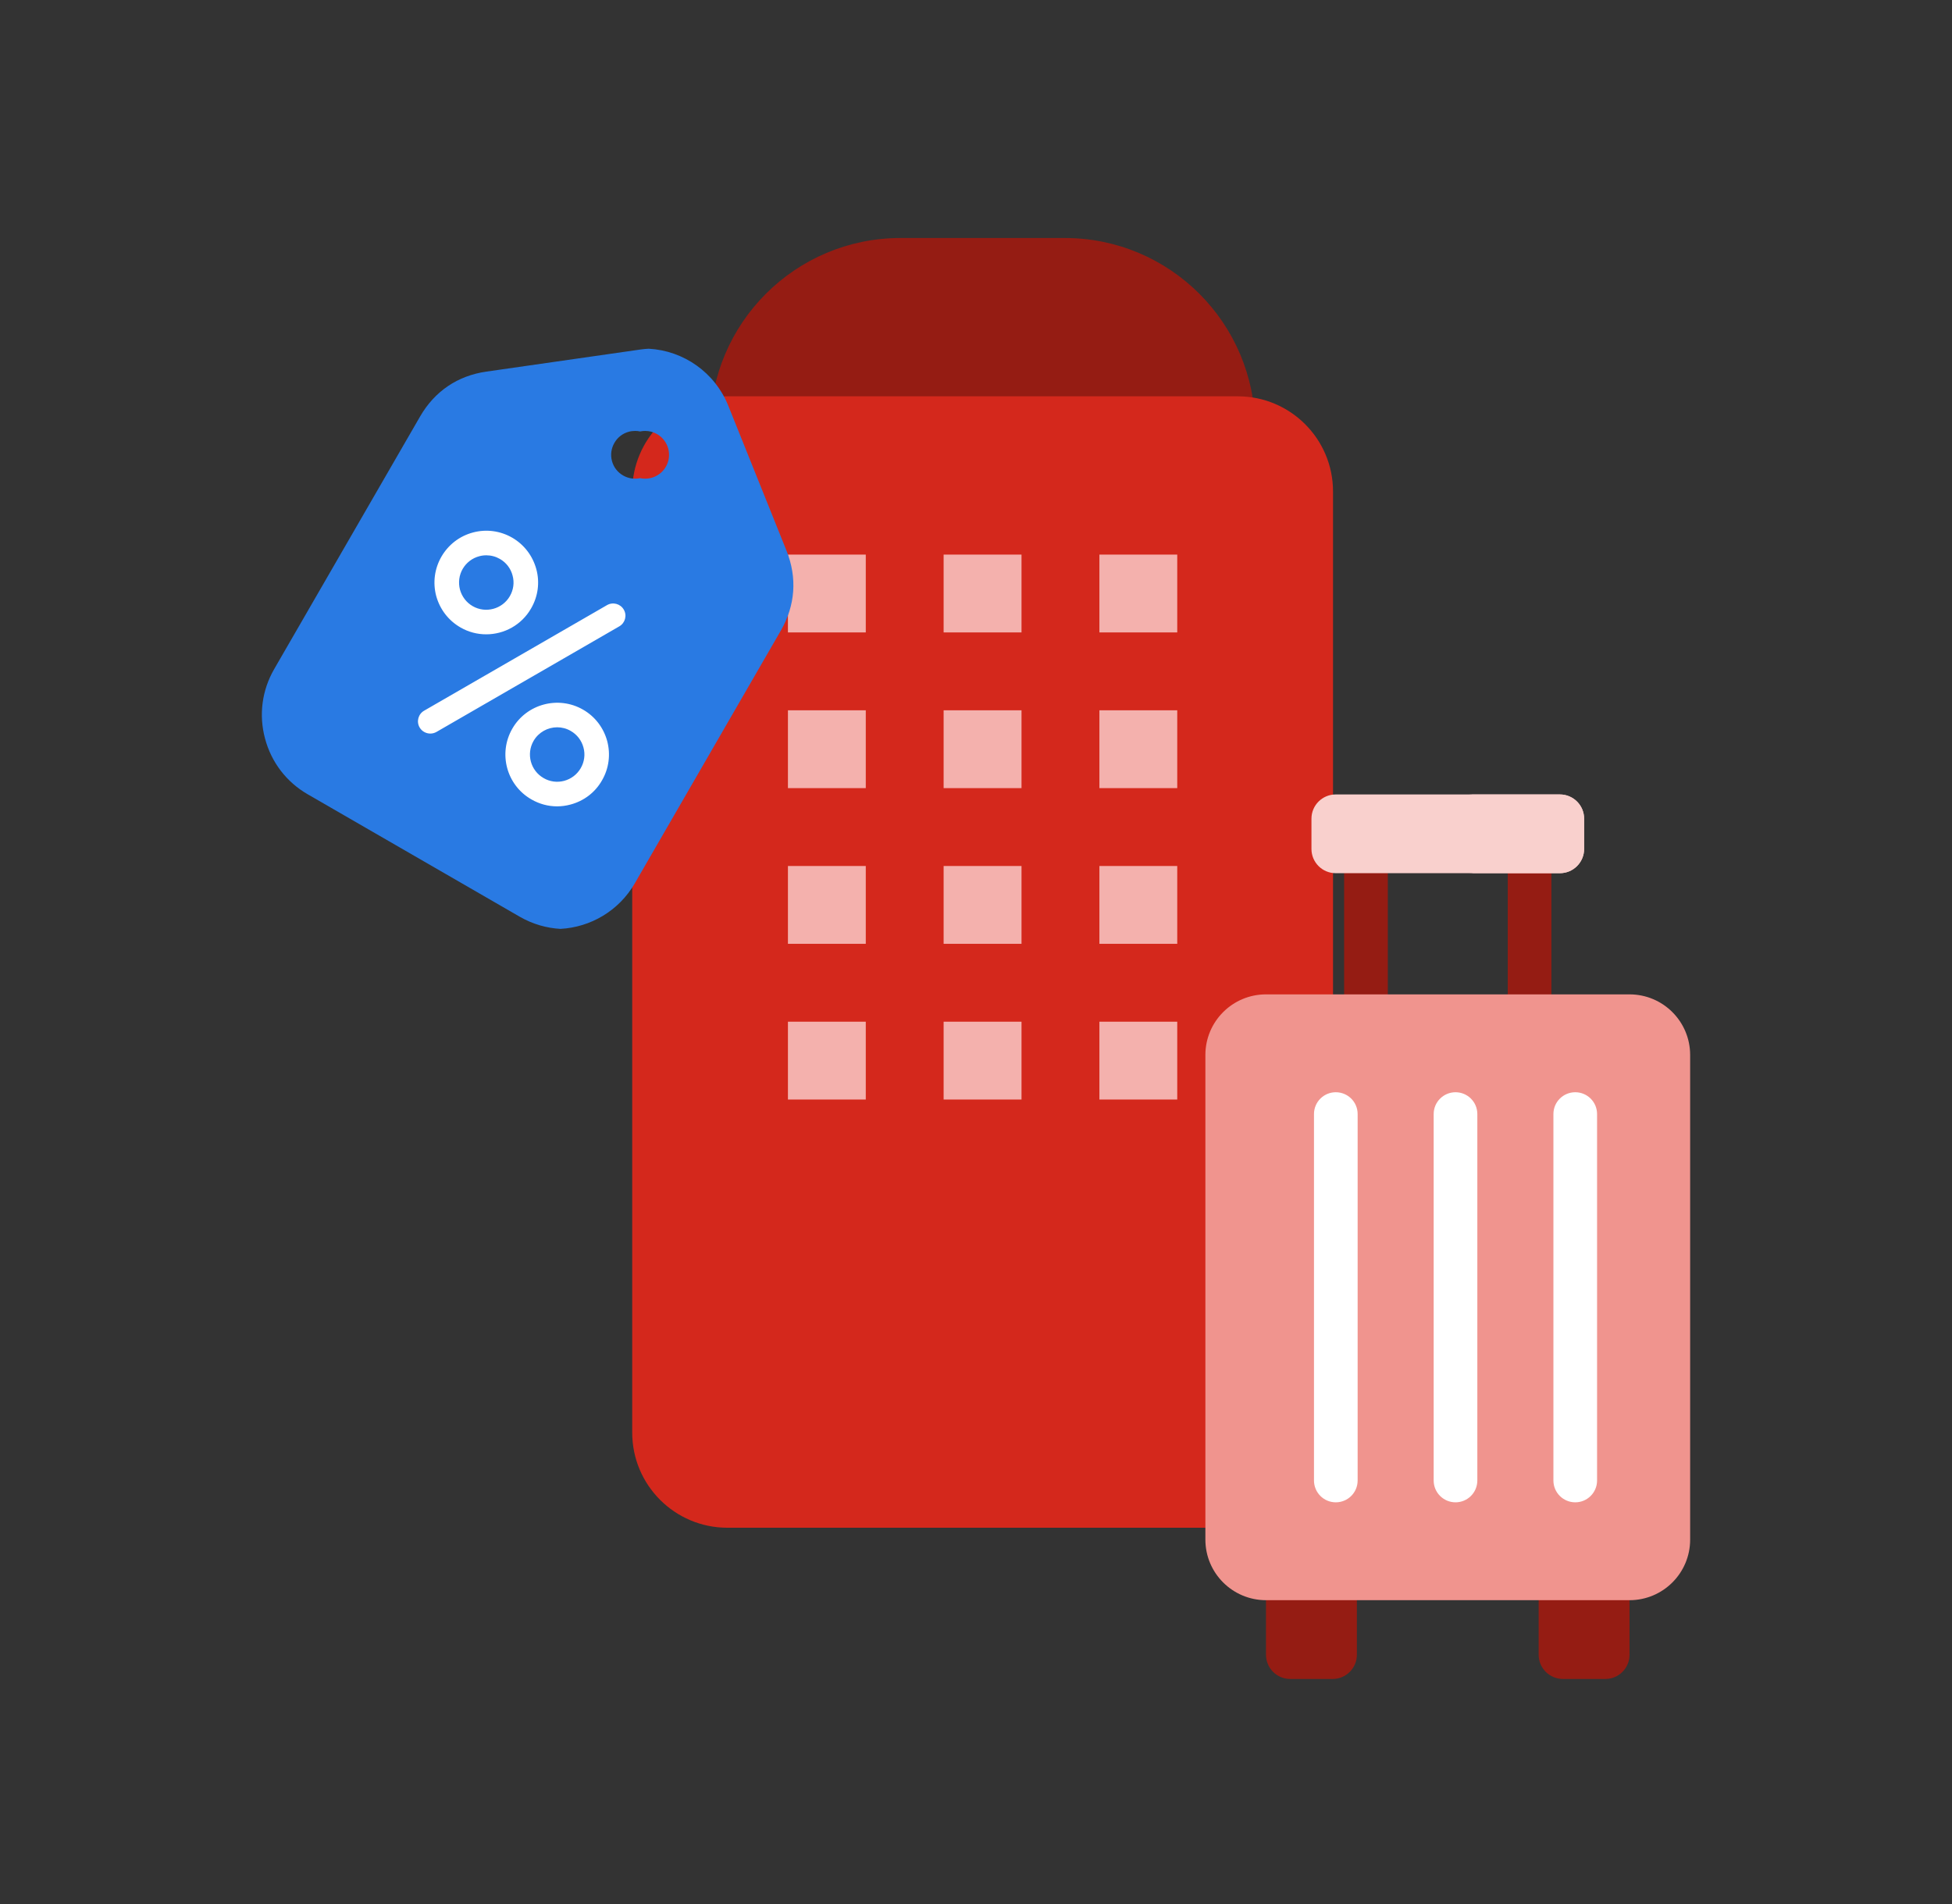
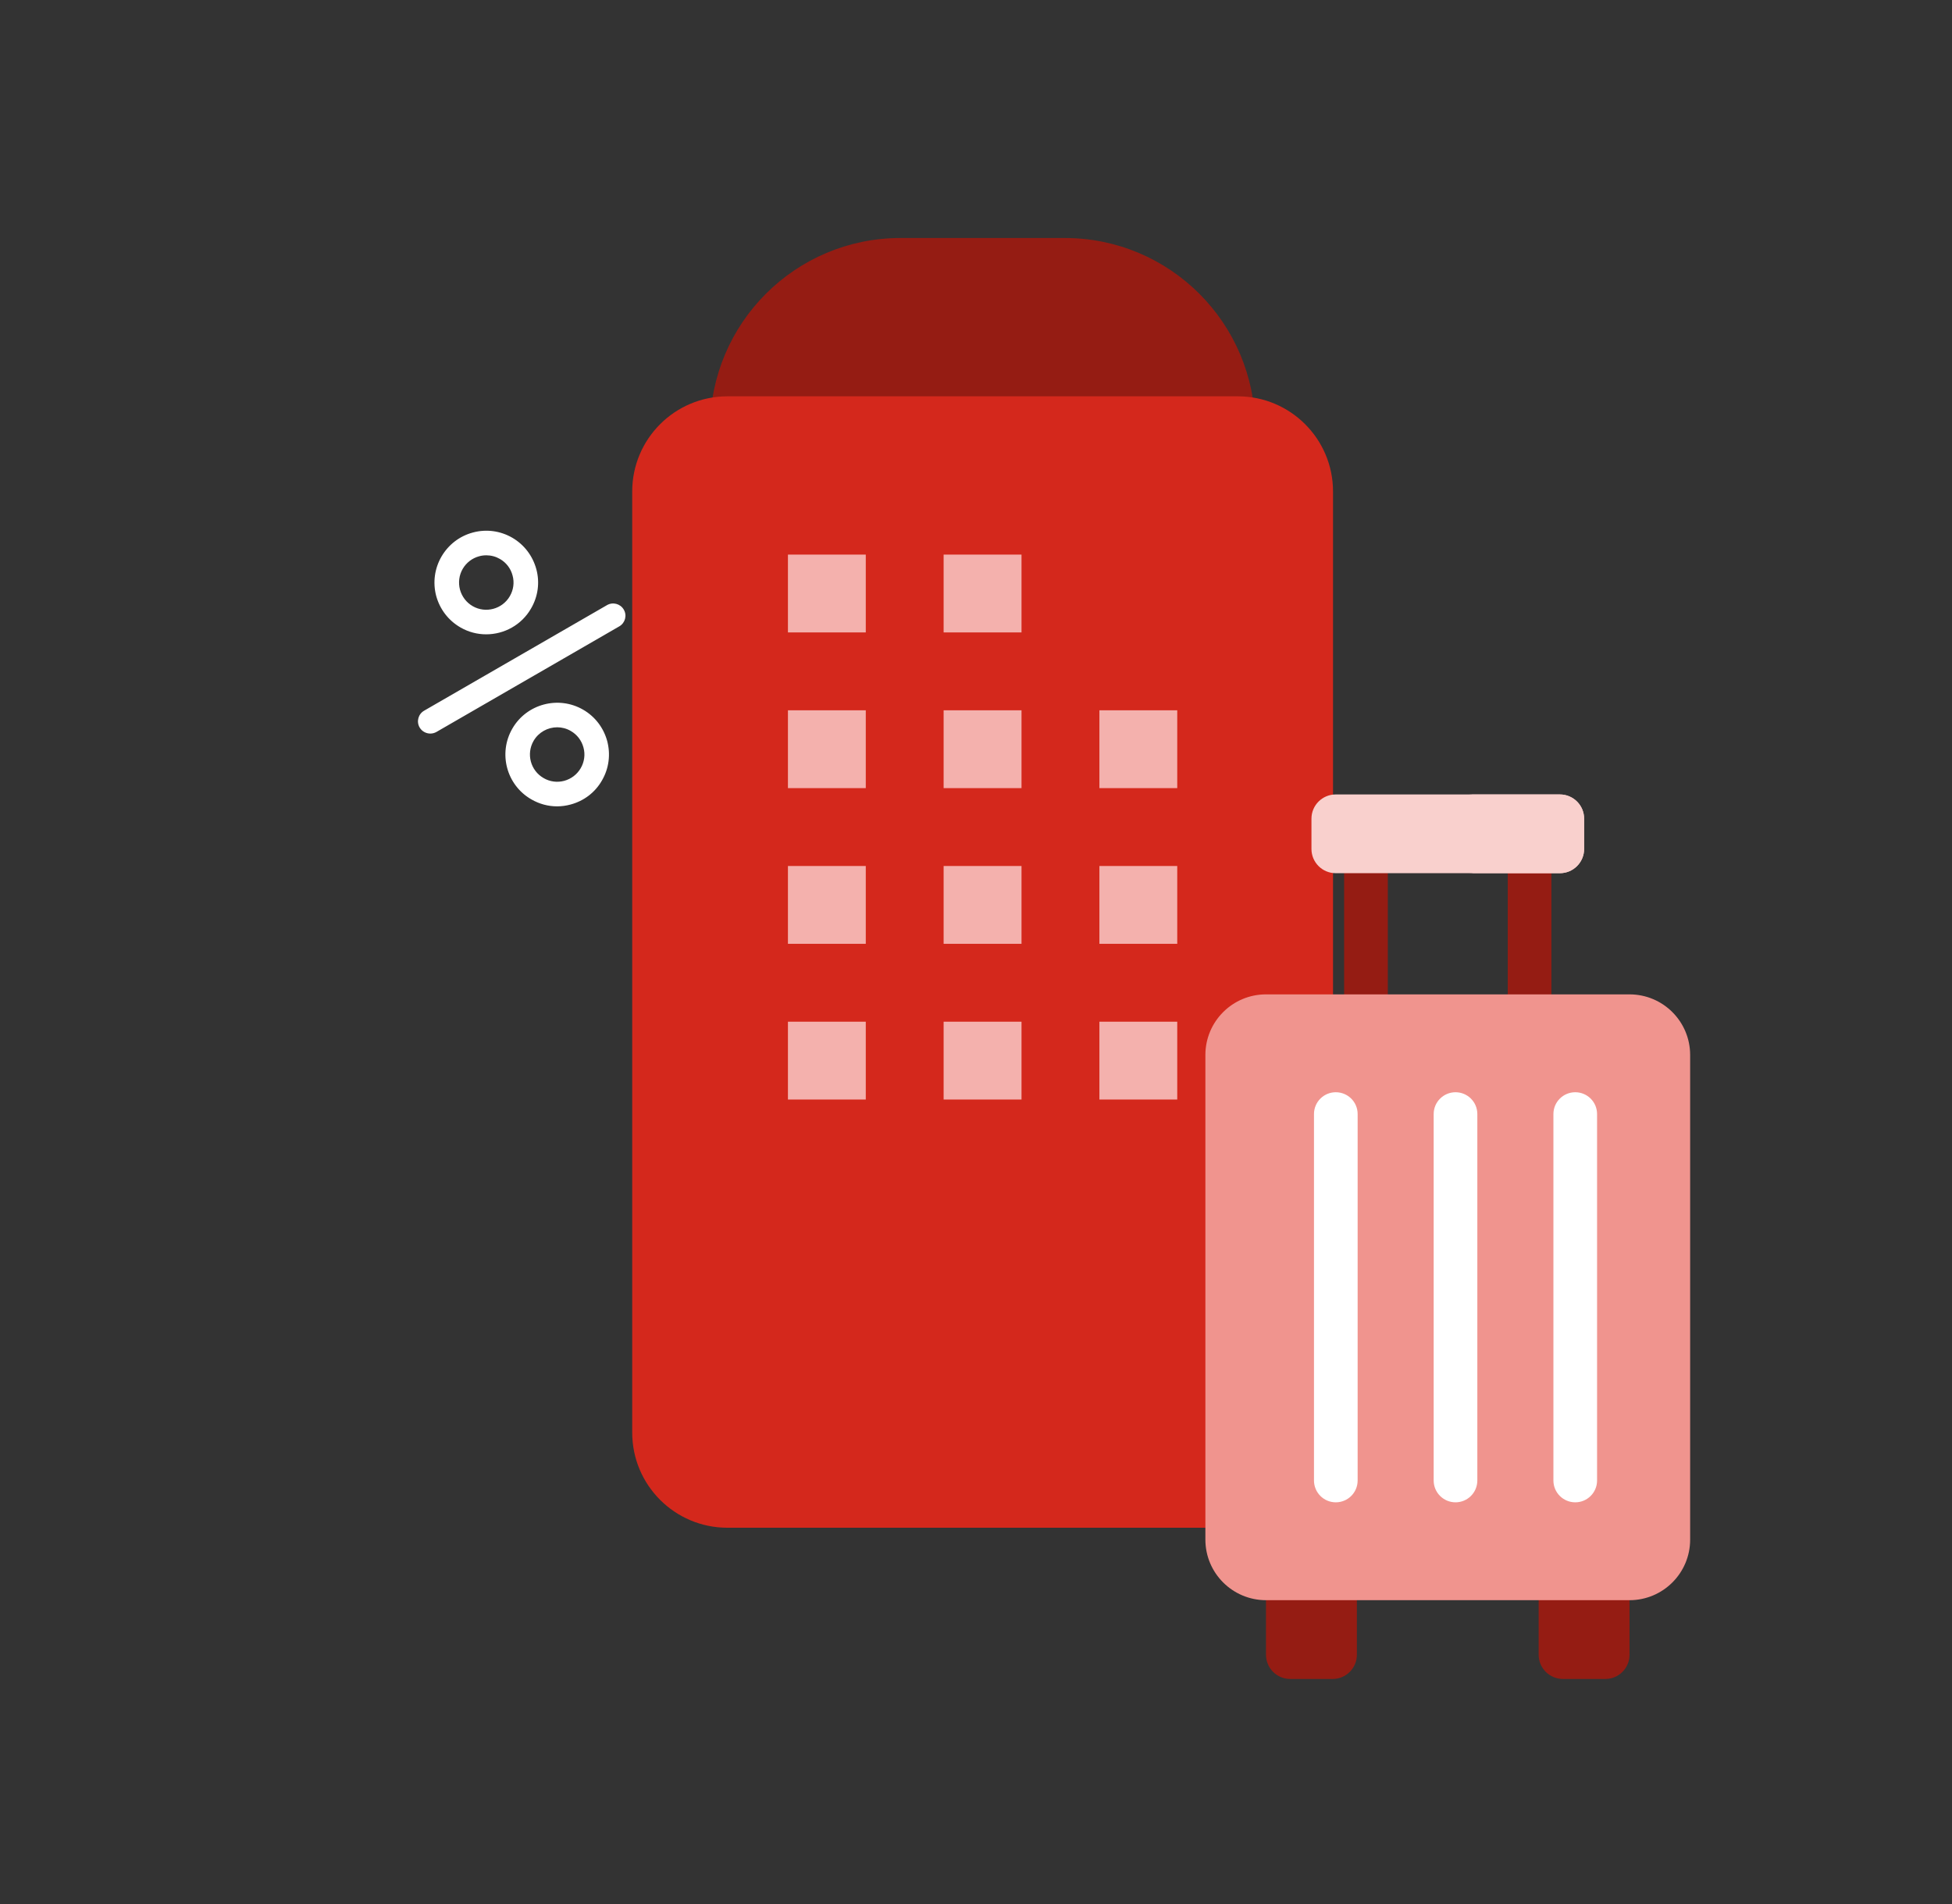
<svg xmlns="http://www.w3.org/2000/svg" width="41" height="40" viewBox="0 0 41 40" fill="none">
  <rect x="0" y="0" width="41" height="40" fill="#333333" stroke="none" />
  <g id="Icon">
    <g id="travel 5">
      <g id="skyscraper_3174330 3">
        <path id="Vector" d="M14.915 9C14.915 6.791 16.706 5 18.915 5H22.363C24.573 5 26.363 6.791 26.363 9V9.961H14.915V9Z" fill="#951C13" />
        <path id="Vector_2" d="M13.279 10.326C13.279 9.221 14.175 8.326 15.279 8.326H25.999C27.103 8.326 27.999 9.221 27.999 10.326V30.095C27.999 31.2 27.103 32.095 25.999 32.095H15.279C14.175 32.095 13.279 31.2 13.279 30.095V10.326Z" fill="#D4281C" />
        <g id="window">
          <path id="Vector_3" d="M16.55 11.651H18.185V13.286H16.55V11.651Z" fill="#F4B1AD" />
          <path id="Vector_4" d="M16.55 14.922H18.185V16.557H16.55V14.922Z" fill="#F4B1AD" />
          <path id="Vector_5" d="M16.55 18.193H18.185V19.828H16.55V18.193Z" fill="#F4B1AD" />
          <path id="Vector_6" d="M16.55 21.464H18.185V23.099H16.55V21.464Z" fill="#F4B1AD" />
          <path id="Vector_7" d="M19.82 11.651H21.456V13.286H19.82V11.651Z" fill="#F4B1AD" />
          <path id="Vector_8" d="M19.82 14.922H21.456V16.557H19.82V14.922Z" fill="#F4B1AD" />
          <path id="Vector_9" d="M19.82 18.193H21.456V19.828H19.82V18.193Z" fill="#F4B1AD" />
          <path id="Vector_10" d="M19.82 21.464H21.456V23.099H19.82V21.464Z" fill="#F4B1AD" />
-           <path id="Vector_11" d="M23.092 11.651H24.727V13.286H23.092V11.651Z" fill="#F4B1AD" />
          <path id="Vector_12" d="M23.092 14.922H24.727V16.557H23.092V14.922Z" fill="#F4B1AD" />
          <path id="Vector_13" d="M23.092 18.193H24.727V19.828H23.092V18.193Z" fill="#F4B1AD" />
          <path id="Vector_14" d="M23.092 21.464H24.727V23.099H23.092V21.464Z" fill="#F4B1AD" />
        </g>
      </g>
      <g id="luggage long">
        <path id="Vector_15" d="M32.128 22.175C31.874 22.175 31.669 21.97 31.669 21.717V17.517C31.669 17.264 31.874 17.058 32.128 17.058C32.381 17.058 32.586 17.264 32.586 17.517V21.717C32.586 21.97 32.381 22.175 32.128 22.175Z" fill="#951C13" />
        <path id="Vector_16" d="M28.691 22.175C28.438 22.175 28.232 21.97 28.232 21.717V17.517C28.232 17.264 28.438 17.058 28.691 17.058C28.944 17.058 29.15 17.264 29.15 17.517V21.717C29.15 21.97 28.944 22.175 28.691 22.175Z" fill="#951C13" />
        <path id="Vector_17" d="M27.991 35.272H27.1C26.819 35.272 26.591 35.044 26.591 34.763V32.809H28.5V34.763C28.5 35.044 28.272 35.272 27.991 35.272Z" fill="#951C13" />
        <path id="Vector_18" d="M32.828 35.272H33.718C34 35.272 34.227 35.044 34.227 34.763V32.809H32.318V34.763C32.318 35.044 32.546 35.272 32.828 35.272Z" fill="#951C13" />
        <path id="Vector_19" d="M32.764 18.344H28.055C27.774 18.344 27.546 18.116 27.546 17.835V17.199C27.546 16.918 27.774 16.69 28.055 16.69H32.764C33.045 16.69 33.273 16.918 33.273 17.199V17.835C33.273 18.116 33.045 18.344 32.764 18.344Z" fill="#F9D0CD" />
        <path id="Vector_20" d="M32.764 16.69H30.855C31.136 16.69 31.364 16.918 31.364 17.199V17.835C31.364 18.116 31.136 18.344 30.855 18.344H32.764C33.045 18.344 33.273 18.116 33.273 17.835V17.199C33.273 16.918 33.045 16.69 32.764 16.69Z" fill="#F9D0CD" />
        <g id="body">
          <path id="Vector_21" d="M34.227 33.617H26.591C25.888 33.617 25.318 33.047 25.318 32.345V22.163C25.318 21.46 25.888 20.89 26.591 20.89H34.227C34.93 20.89 35.5 21.46 35.5 22.163V32.345C35.5 33.047 34.93 33.617 34.227 33.617Z" fill="#F0948E" />
          <g id="Group 33415">
            <path id="Vector_22" d="M28.057 31.561C27.804 31.561 27.599 31.356 27.599 31.102V23.404C27.599 23.151 27.804 22.946 28.057 22.946C28.311 22.946 28.516 23.151 28.516 23.404V31.102C28.516 31.356 28.311 31.561 28.057 31.561Z" fill="white" />
            <path id="Vector_23" d="M30.572 31.561C30.319 31.561 30.113 31.356 30.113 31.103V23.404C30.113 23.151 30.319 22.946 30.572 22.946C30.825 22.946 31.03 23.151 31.03 23.404V31.103C31.03 31.356 30.825 31.561 30.572 31.561Z" fill="white" />
            <path id="Vector_24" d="M33.087 31.561C32.833 31.561 32.628 31.356 32.628 31.103V23.404C32.628 23.151 32.833 22.946 33.087 22.946C33.34 22.946 33.545 23.151 33.545 23.404V31.103C33.545 31.356 33.34 31.561 33.087 31.561Z" fill="white" />
          </g>
        </g>
      </g>
      <g id="Group 33417">
-         <path id="Vector_25" fill-rule="evenodd" clip-rule="evenodd" d="M13.552 9.053C13.517 9.053 13.481 9.056 13.445 9.064C13.411 9.056 13.375 9.053 13.339 9.053C13.296 9.053 13.251 9.058 13.208 9.07C13.079 9.105 12.971 9.188 12.905 9.304C12.838 9.42 12.819 9.555 12.854 9.685C12.888 9.814 12.971 9.922 13.088 9.989C13.2 10.054 13.327 10.07 13.444 10.045C13.652 10.09 13.874 9.999 13.986 9.805C14.124 9.566 14.041 9.258 13.802 9.12C13.723 9.075 13.64 9.053 13.552 9.053ZM13.625 7.326C14.36 7.366 15.019 7.826 15.3 8.531L16.52 11.569C16.747 12.137 16.706 12.717 16.401 13.247L13.334 18.556C12.997 19.139 12.4 19.48 11.772 19.514C11.48 19.498 11.189 19.415 10.919 19.26L6.462 16.686C6.018 16.43 5.7 16.015 5.567 15.517C5.433 15.02 5.502 14.502 5.758 14.058L8.824 8.749C9.13 8.22 9.612 7.893 10.215 7.807L13.456 7.342C13.513 7.334 13.569 7.329 13.625 7.326Z" fill="#297AE3" />
        <path id="Vector_26" fill-rule="evenodd" clip-rule="evenodd" d="M10.215 11.666C10.165 11.666 10.115 11.672 10.065 11.686C9.919 11.725 9.795 11.82 9.718 11.952C9.642 12.085 9.623 12.238 9.661 12.386C9.702 12.534 9.795 12.657 9.928 12.734C10.2 12.891 10.551 12.797 10.709 12.524C10.785 12.392 10.807 12.238 10.766 12.09C10.728 11.943 10.633 11.819 10.501 11.743C10.413 11.692 10.315 11.666 10.215 11.666ZM10.212 13.326C10.026 13.326 9.84 13.279 9.671 13.181C9.418 13.035 9.239 12.8 9.162 12.52C9.088 12.239 9.127 11.946 9.272 11.694C9.418 11.443 9.652 11.262 9.933 11.187C10.212 11.112 10.506 11.15 10.759 11.296C11.009 11.441 11.188 11.676 11.265 11.957C11.341 12.237 11.301 12.53 11.155 12.782C10.955 13.131 10.589 13.326 10.212 13.326ZM9.038 15.411C8.95 15.411 8.862 15.365 8.814 15.283C8.742 15.159 8.785 15.001 8.909 14.93L12.749 12.713C12.873 12.641 13.031 12.684 13.102 12.807C13.174 12.93 13.131 13.088 13.007 13.159L9.167 15.377C9.127 15.4 9.081 15.411 9.038 15.411ZM11.704 15.279C11.506 15.279 11.313 15.382 11.207 15.565C11.05 15.838 11.143 16.189 11.418 16.346C11.549 16.423 11.704 16.443 11.85 16.404C11.997 16.364 12.121 16.27 12.198 16.137C12.274 16.005 12.296 15.851 12.255 15.703C12.215 15.555 12.121 15.432 11.988 15.356C11.9 15.304 11.799 15.279 11.704 15.279ZM11.701 16.94C11.795 16.94 11.89 16.927 11.983 16.902C12.265 16.827 12.501 16.647 12.644 16.395C12.79 16.144 12.828 15.85 12.754 15.569C12.678 15.289 12.499 15.054 12.248 14.909C11.728 14.609 11.06 14.788 10.761 15.307C10.461 15.827 10.639 16.494 11.16 16.793C11.327 16.89 11.513 16.94 11.701 16.94Z" fill="white" />
      </g>
    </g>
  </g>
</svg>